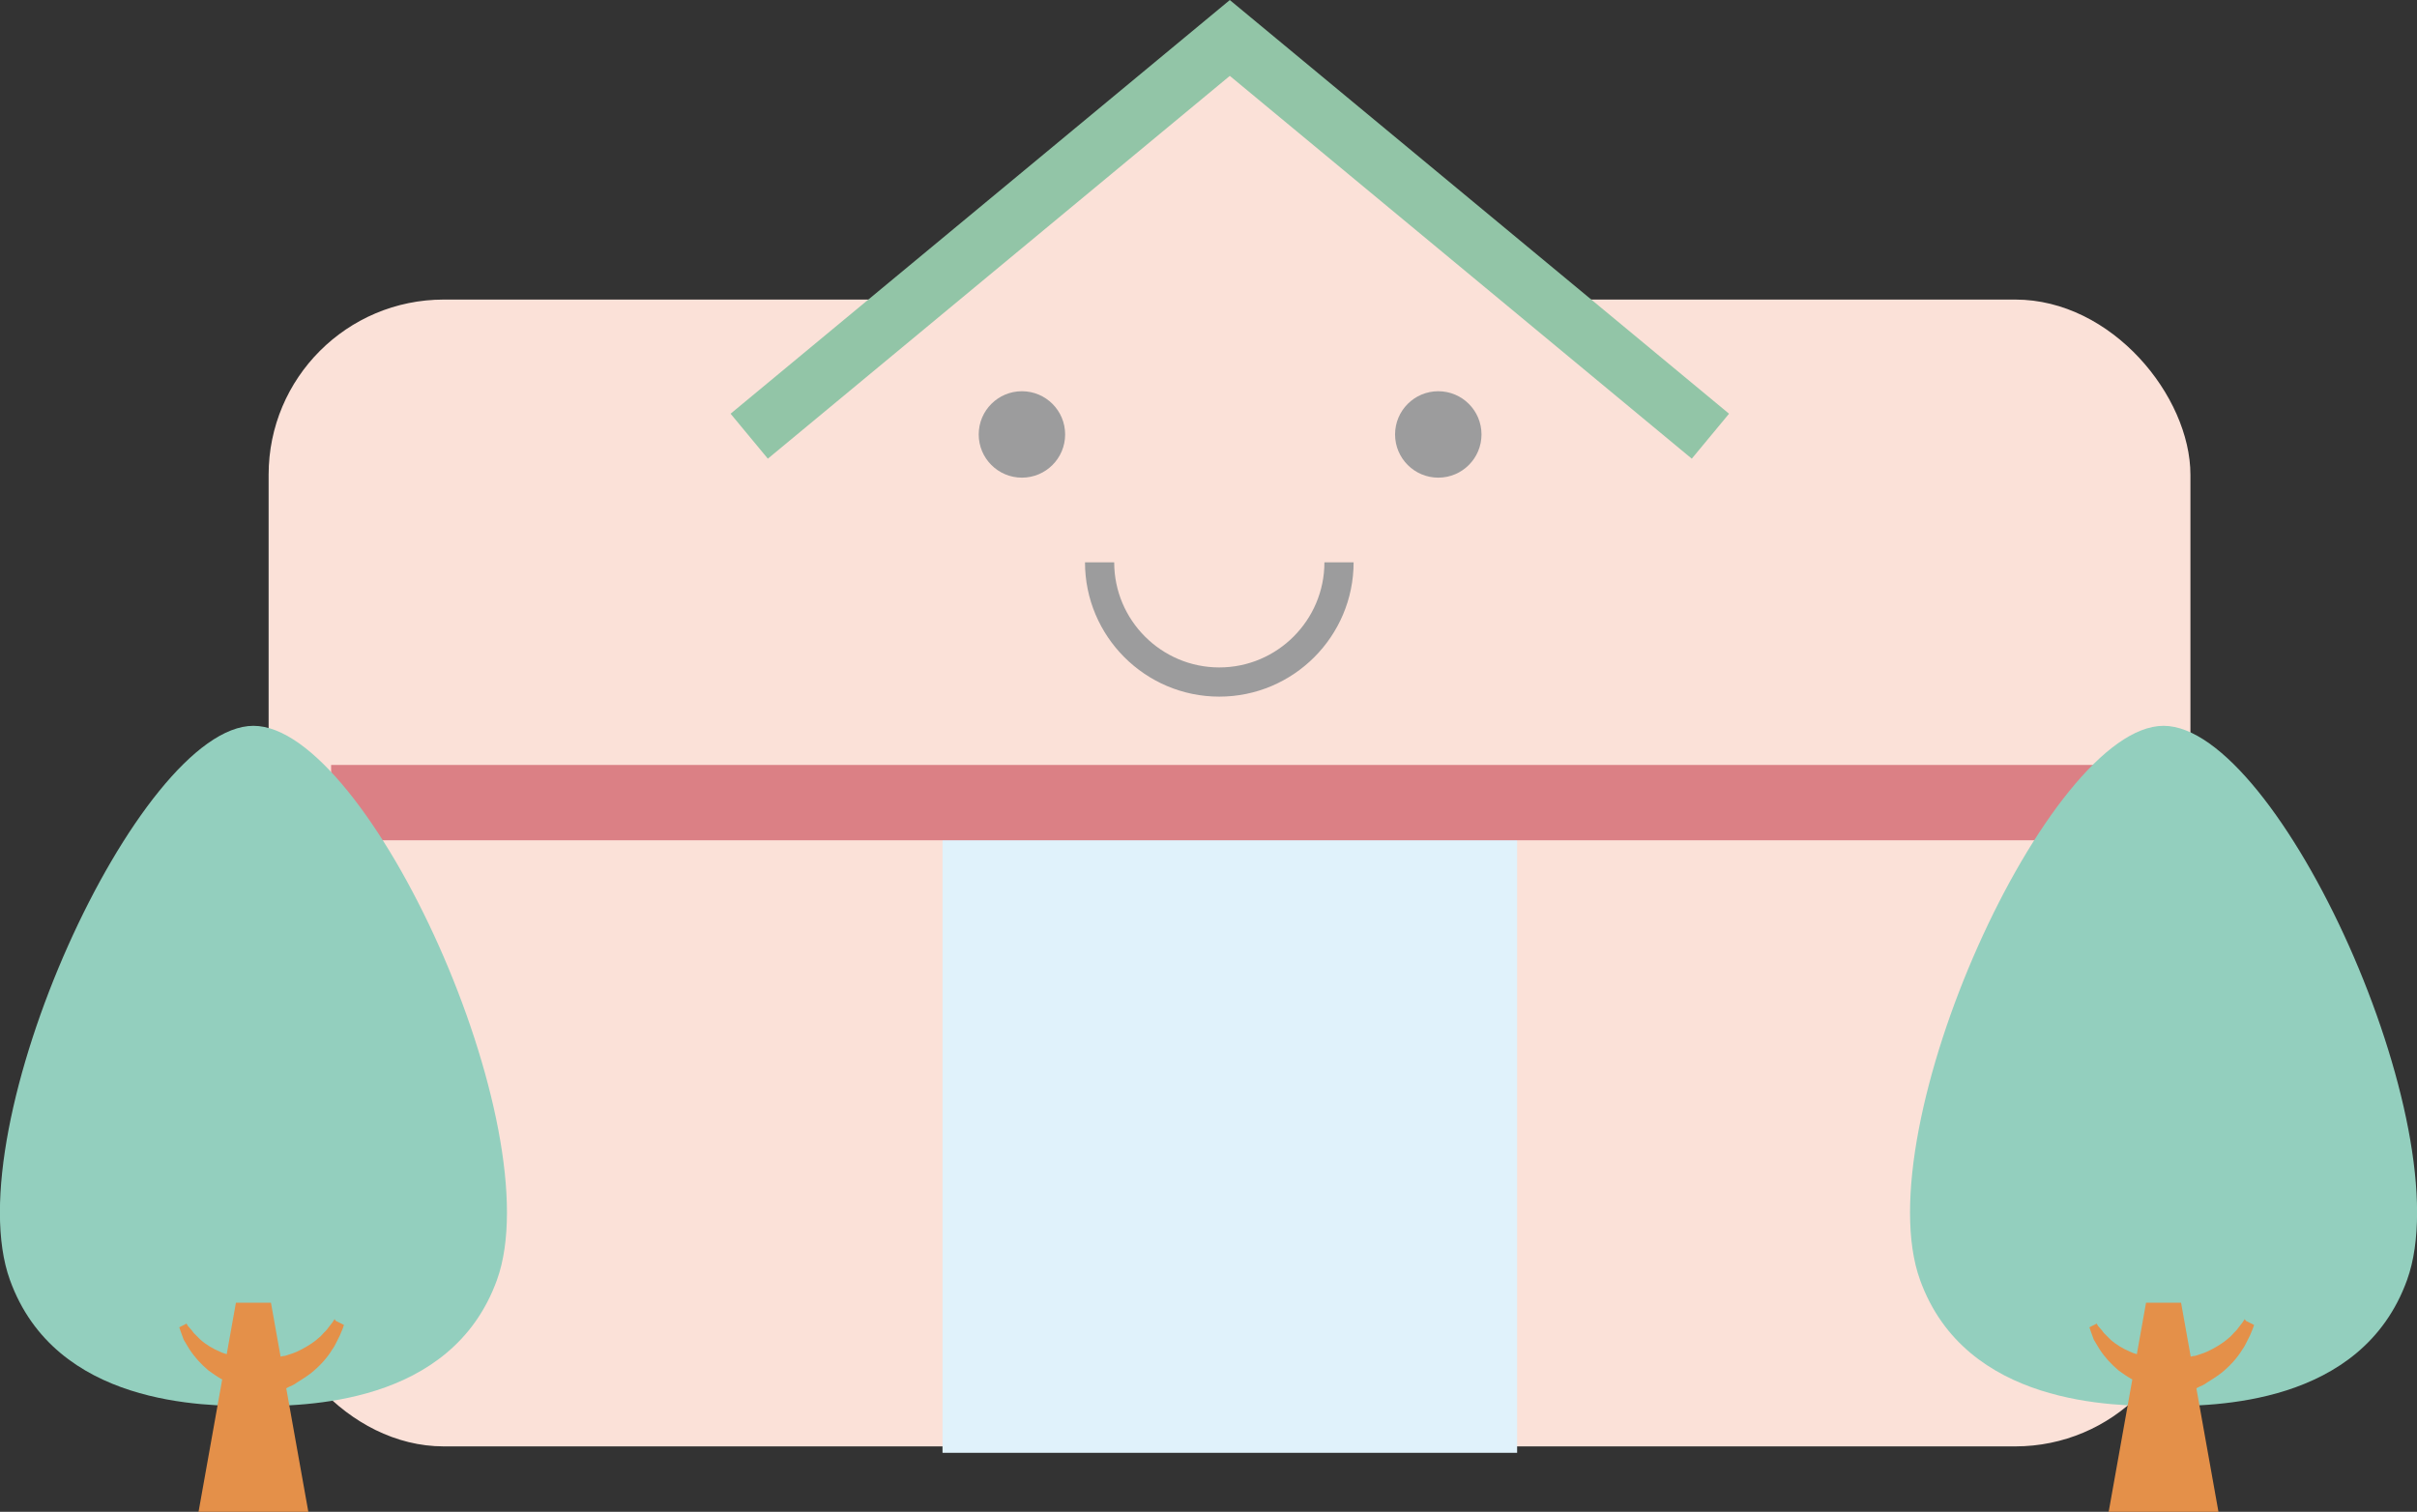
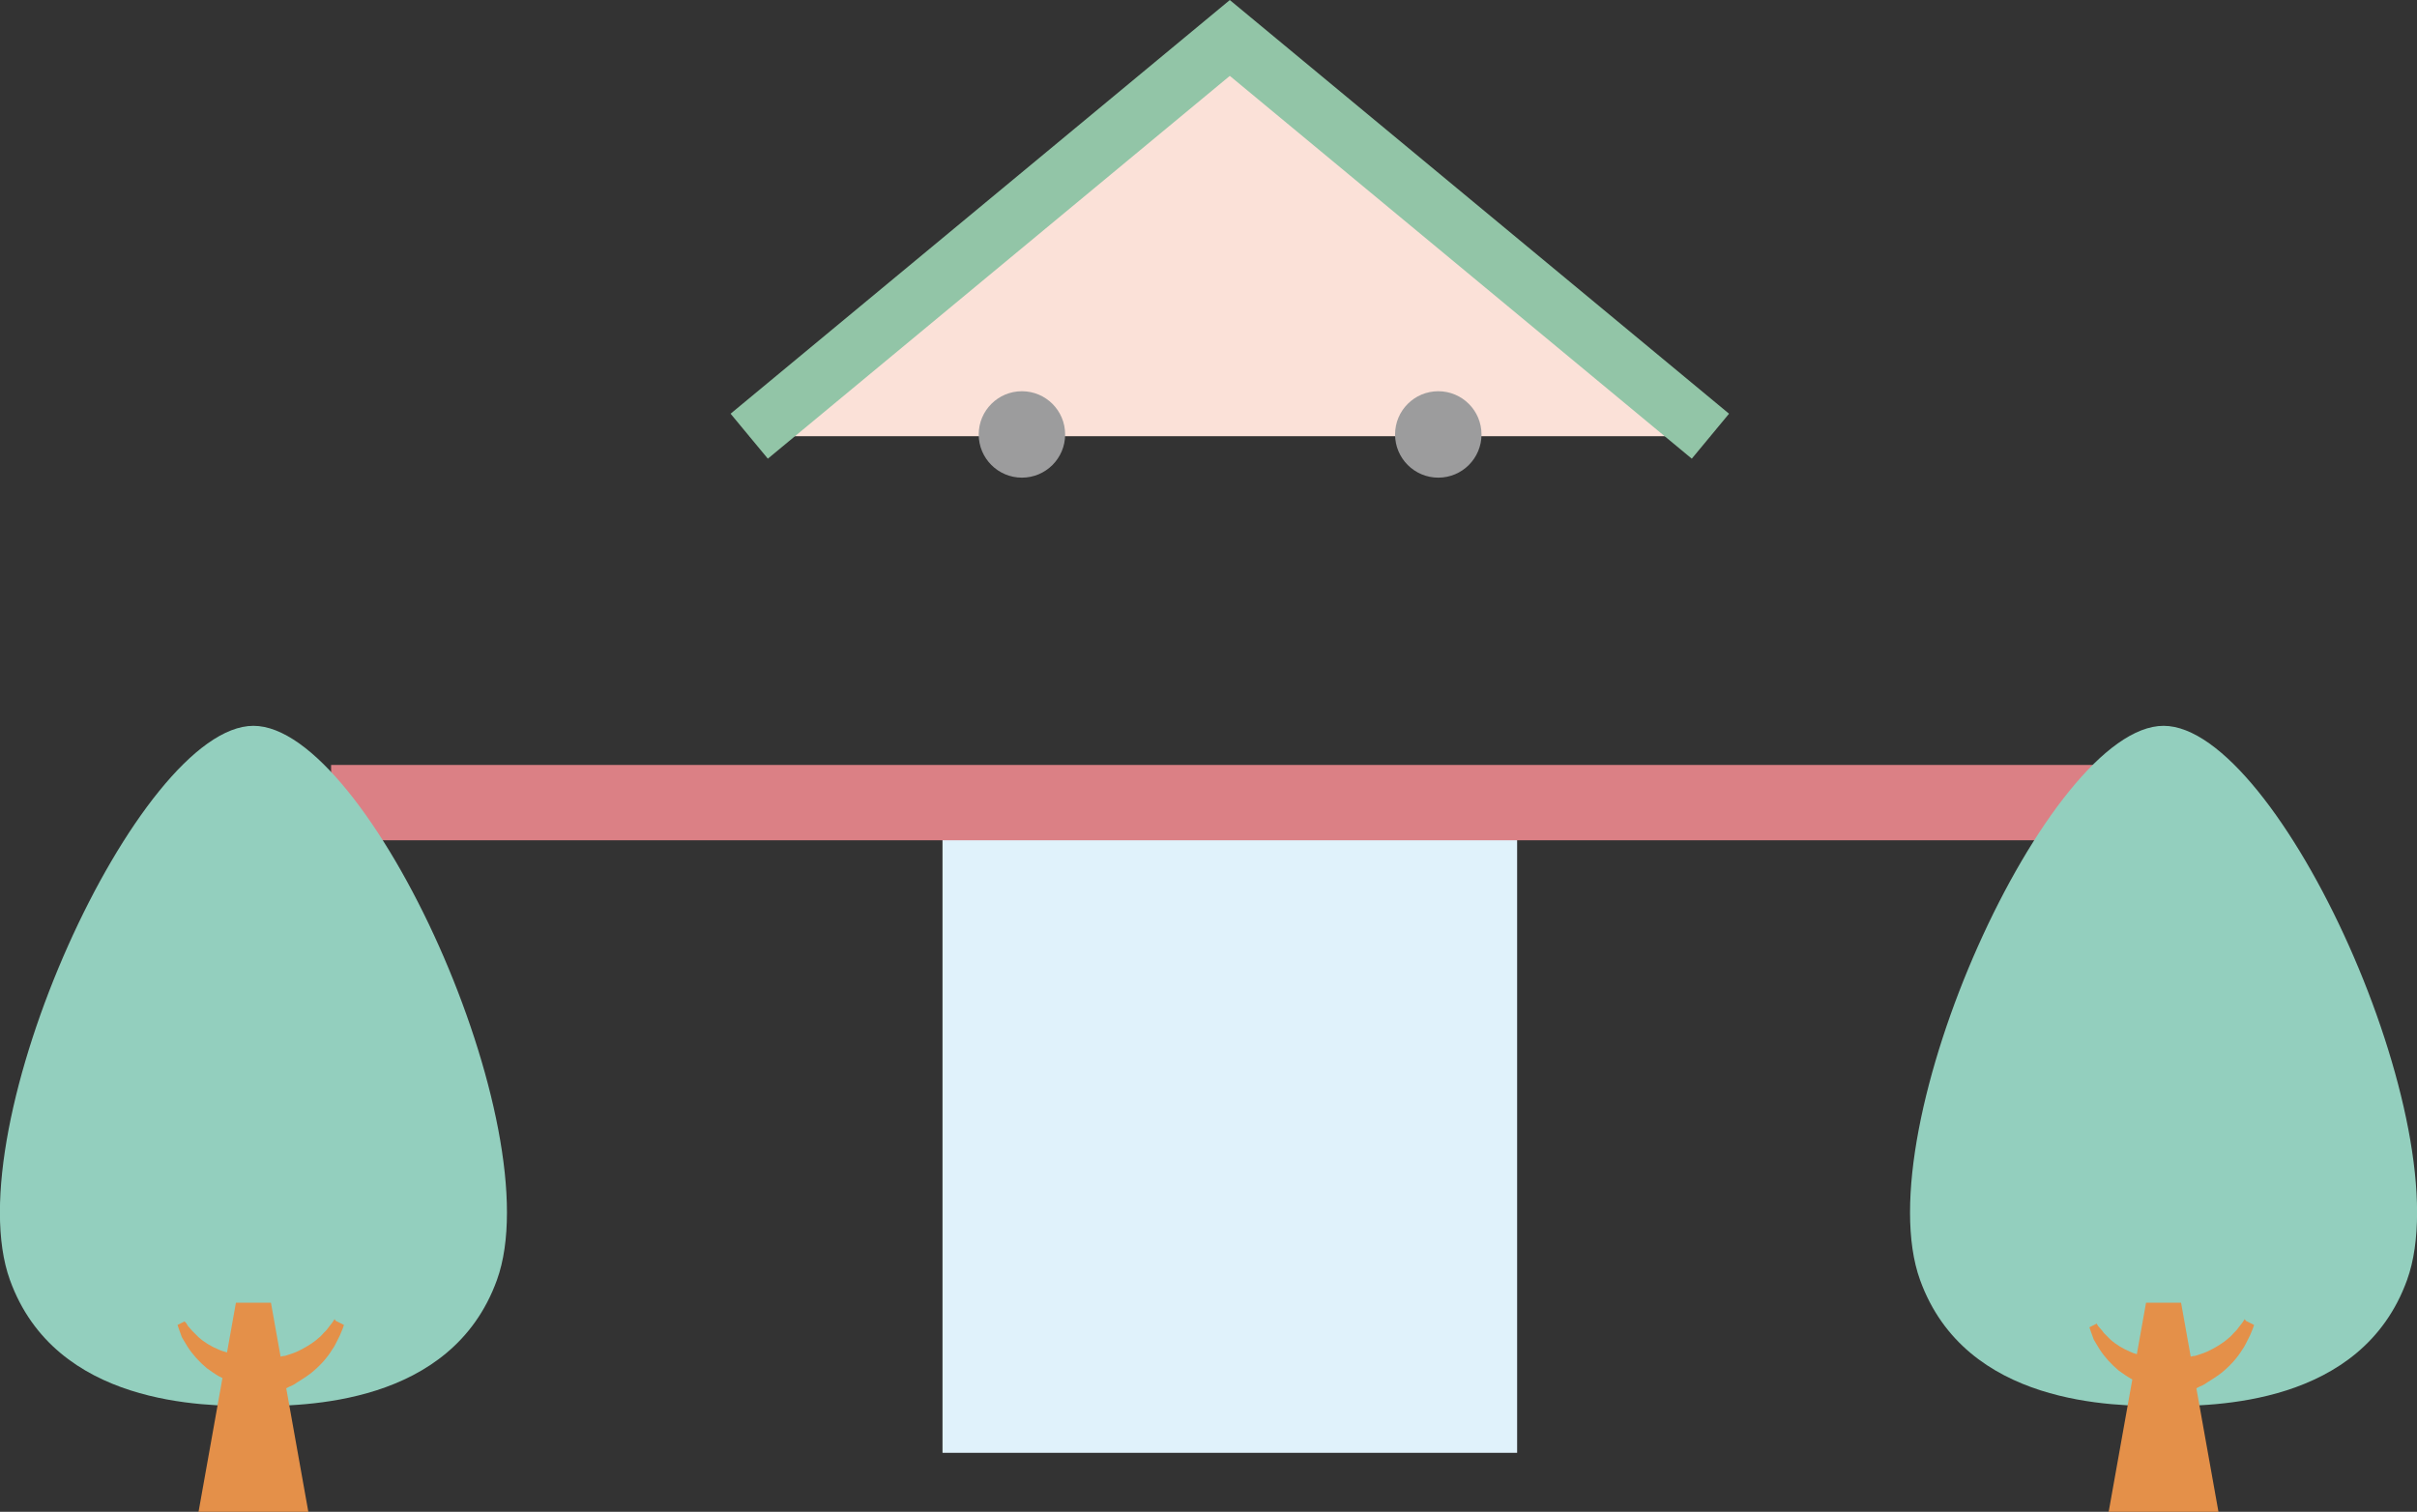
<svg xmlns="http://www.w3.org/2000/svg" id="_レイヤー_2" data-name="レイヤー 2" viewBox="0 0 41.39 25.89">
  <rect x="0" y="0" width="41.39" height="25.89" fill="#333333" stroke="none" />
  <defs>
    <style>
      .cls-1 {
        fill: #fbe1d8;
      }

      .cls-2 {
        fill: #93cfbe;
      }

      .cls-3 {
        fill: #db8085;
      }

      .cls-4 {
        stroke: #9c9c9d;
        stroke-width: .5px;
      }

      .cls-4, .cls-5 {
        fill: none;
        stroke-miterlimit: 10;
      }

      .cls-5 {
        stroke: #92c5a7;
      }

      .cls-6 {
        fill: #e49049;
      }

      .cls-7 {
        fill: #9c9c9d;
      }

      .cls-8 {
        fill: #e0f2fb;
      }
    </style>
  </defs>
  <g id="_レイヤー_1-2" data-name="レイヤー 1">
    <g>
-       <rect class="cls-1" x="4.6" y="5.13" width="32.91" height="19.64" rx="3" ry="3" />
      <polygon class="cls-1" points="21.06 .65 12.83 7.47 29.29 7.47 21.06 .65" />
      <rect class="cls-8" x="16.14" y="13.74" width="9.84" height="11.14" />
      <polyline class="cls-5" points="29.29 7.47 21.06 .65 12.83 7.47" />
      <rect class="cls-3" x="5.67" y="13.1" width="30.78" height="1.29" />
      <g>
        <path class="cls-2" d="M4.34,12.43c-1.97,0-5.11,6.89-4.17,9.49.78,2.16,3.33,2.16,4.17,2.16s3.39,0,4.17-2.16c.94-2.6-2.2-9.49-4.17-9.49Z" />
        <polygon class="cls-6" points="4.04 22.31 3.4 25.89 5.28 25.89 4.64 22.31 4.04 22.31" />
        <path class="cls-6" d="M5.73,22.59l-.04.06-.07.09s-.02.03-.04.05l-.04.04s-.05.06-.08.08c-.11.1-.25.18-.38.24-.07.03-.14.05-.2.07-.03,0-.07.01-.1.02-.02,0-.03,0-.05,0,0,0-.02,0-.02,0,0,0-.02,0-.01,0l.09.56s.03,0,.05-.01c.01,0,.03,0,.04-.01.02,0,.05-.02.07-.03.05-.02.09-.04.13-.07.08-.05.16-.1.24-.16.15-.12.28-.26.37-.41.03-.04.05-.08.07-.12l.03-.06s.02-.04.03-.06l.05-.12.02-.06-.14-.07Z" />
-         <path class="cls-6" d="M3.19,22.66l.03.05.07.08s.02.03.03.04l.04.04s.05.05.07.07c.1.09.22.16.34.21.06.03.12.04.18.06.03,0,.06.01.09.02.02,0,.03,0,.04,0,0,0,.01,0,.02,0,0,0,.01,0,.01,0l-.08.49s-.03,0-.04-.01c-.01,0-.02,0-.03-.01-.02,0-.04-.02-.06-.03-.04-.02-.08-.04-.12-.06-.07-.04-.14-.09-.21-.14-.13-.11-.24-.23-.33-.37-.02-.03-.04-.07-.06-.1l-.03-.05s-.02-.04-.02-.05l-.04-.11-.02-.06.12-.06Z" />
+         <path class="cls-6" d="M3.19,22.66l.03.05.07.08l.04.04s.05.05.07.07c.1.09.22.16.34.21.06.03.12.04.18.06.03,0,.06.01.09.02.02,0,.03,0,.04,0,0,0,.01,0,.02,0,0,0,.01,0,.01,0l-.08.49s-.03,0-.04-.01c-.01,0-.02,0-.03-.01-.02,0-.04-.02-.06-.03-.04-.02-.08-.04-.12-.06-.07-.04-.14-.09-.21-.14-.13-.11-.24-.23-.33-.37-.02-.03-.04-.07-.06-.1l-.03-.05s-.02-.04-.02-.05l-.04-.11-.02-.06.12-.06Z" />
      </g>
      <g>
        <path class="cls-2" d="M37.05,12.43c-1.97,0-5.11,6.89-4.17,9.49.78,2.16,3.33,2.16,4.17,2.16s3.39,0,4.17-2.16c.94-2.6-2.2-9.49-4.17-9.49Z" />
        <polygon class="cls-6" points="36.75 22.31 36.11 25.89 37.99 25.89 37.35 22.31 36.75 22.31" />
        <path class="cls-6" d="M38.44,22.59l-.04.06-.07.09s-.02.03-.04.05l-.04.04s-.05.06-.08.08c-.11.1-.25.18-.38.24-.07.03-.14.05-.2.07-.03,0-.07.01-.1.02-.02,0-.03,0-.05,0,0,0-.02,0-.02,0,0,0-.02,0-.01,0l.09.56s.03,0,.05-.01c.01,0,.03,0,.04-.01.02,0,.05-.02.07-.03.05-.02.09-.04.13-.07.08-.05.16-.1.24-.16.15-.12.28-.26.37-.41.03-.04.05-.08.07-.12l.03-.06s.02-.04.03-.06l.05-.12.02-.06-.14-.07Z" />
        <path class="cls-6" d="M35.9,22.66l.03.05.07.08s.02.03.03.04l.04.04s.05.05.07.07c.1.09.22.16.34.21.06.03.12.04.18.06.03,0,.06.01.09.02.02,0,.03,0,.04,0,0,0,.01,0,.02,0,0,0,.01,0,.01,0l-.08.49s-.03,0-.04-.01c-.01,0-.02,0-.03-.01-.02,0-.04-.02-.06-.03-.04-.02-.08-.04-.12-.06-.07-.04-.14-.09-.21-.14-.13-.11-.24-.23-.33-.37-.02-.03-.04-.07-.06-.1l-.03-.05s-.02-.04-.02-.05l-.04-.11-.02-.06.12-.06Z" />
      </g>
      <circle class="cls-7" cx="17.5" cy="7.44" r=".74" />
      <circle class="cls-7" cx="24.63" cy="7.44" r=".74" />
-       <path class="cls-4" d="M22.93,9.63c0,1.13-.92,2.05-2.05,2.05s-2.05-.92-2.05-2.05" />
    </g>
  </g>
</svg>